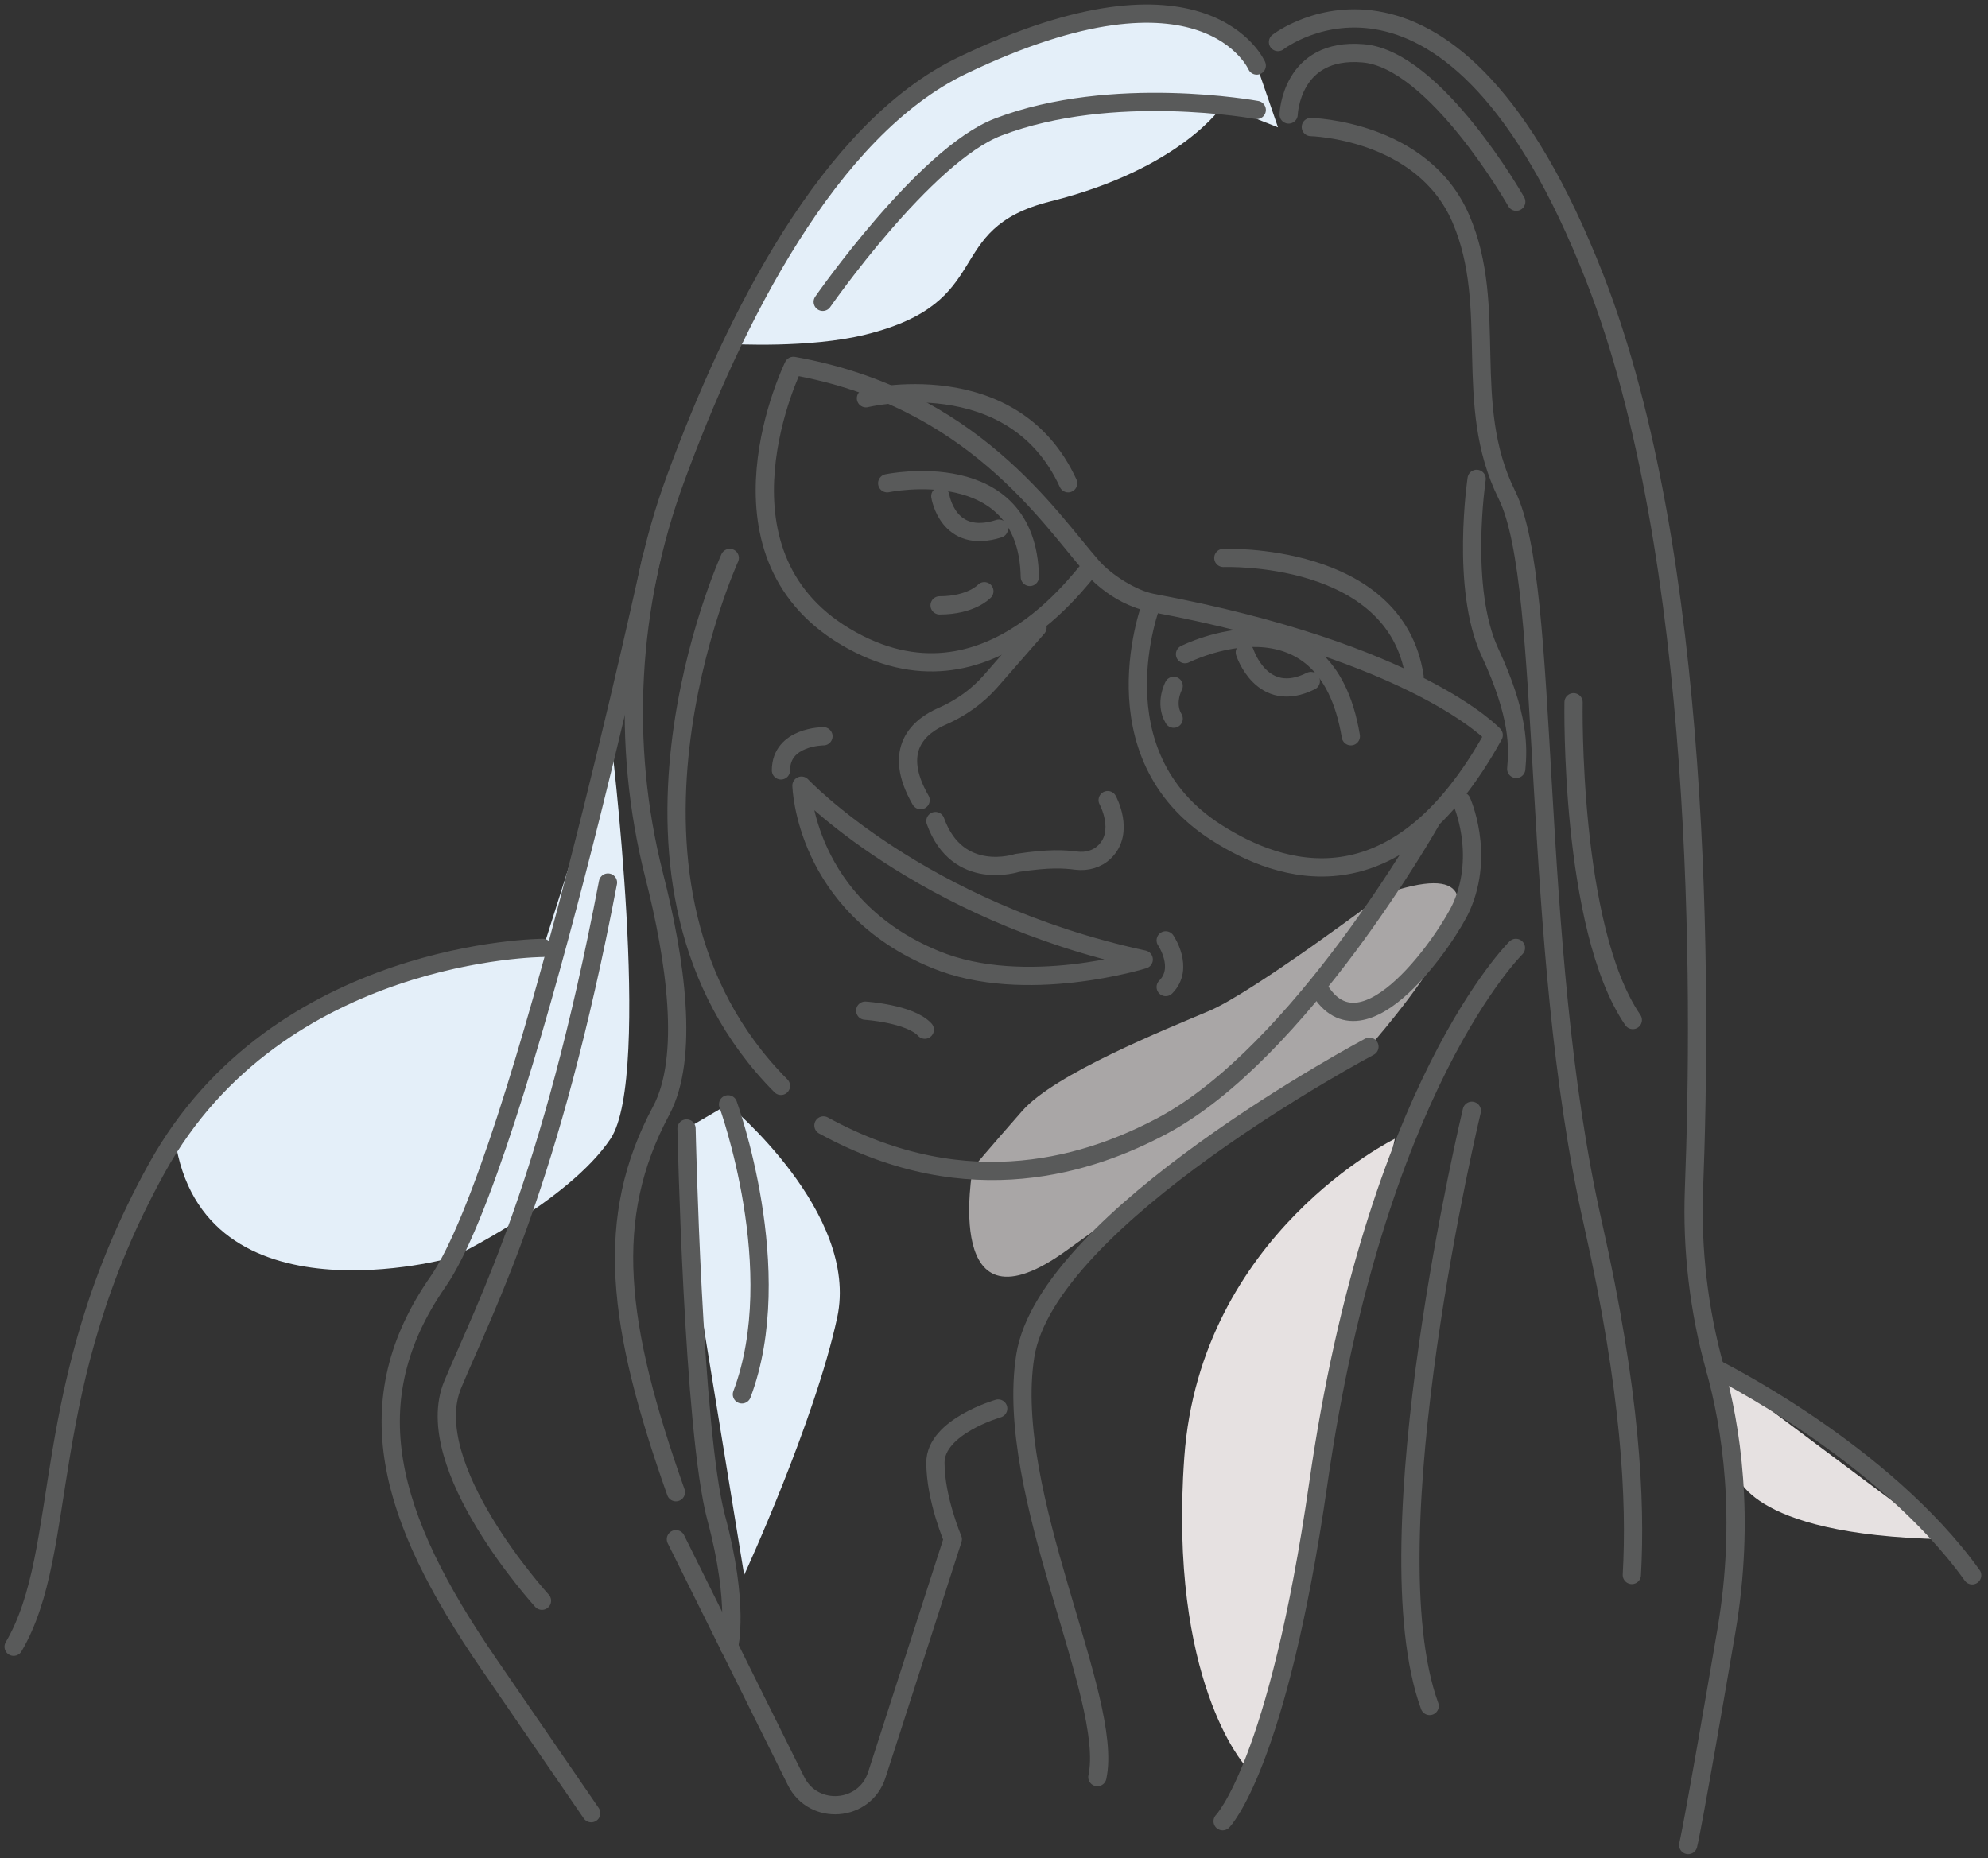
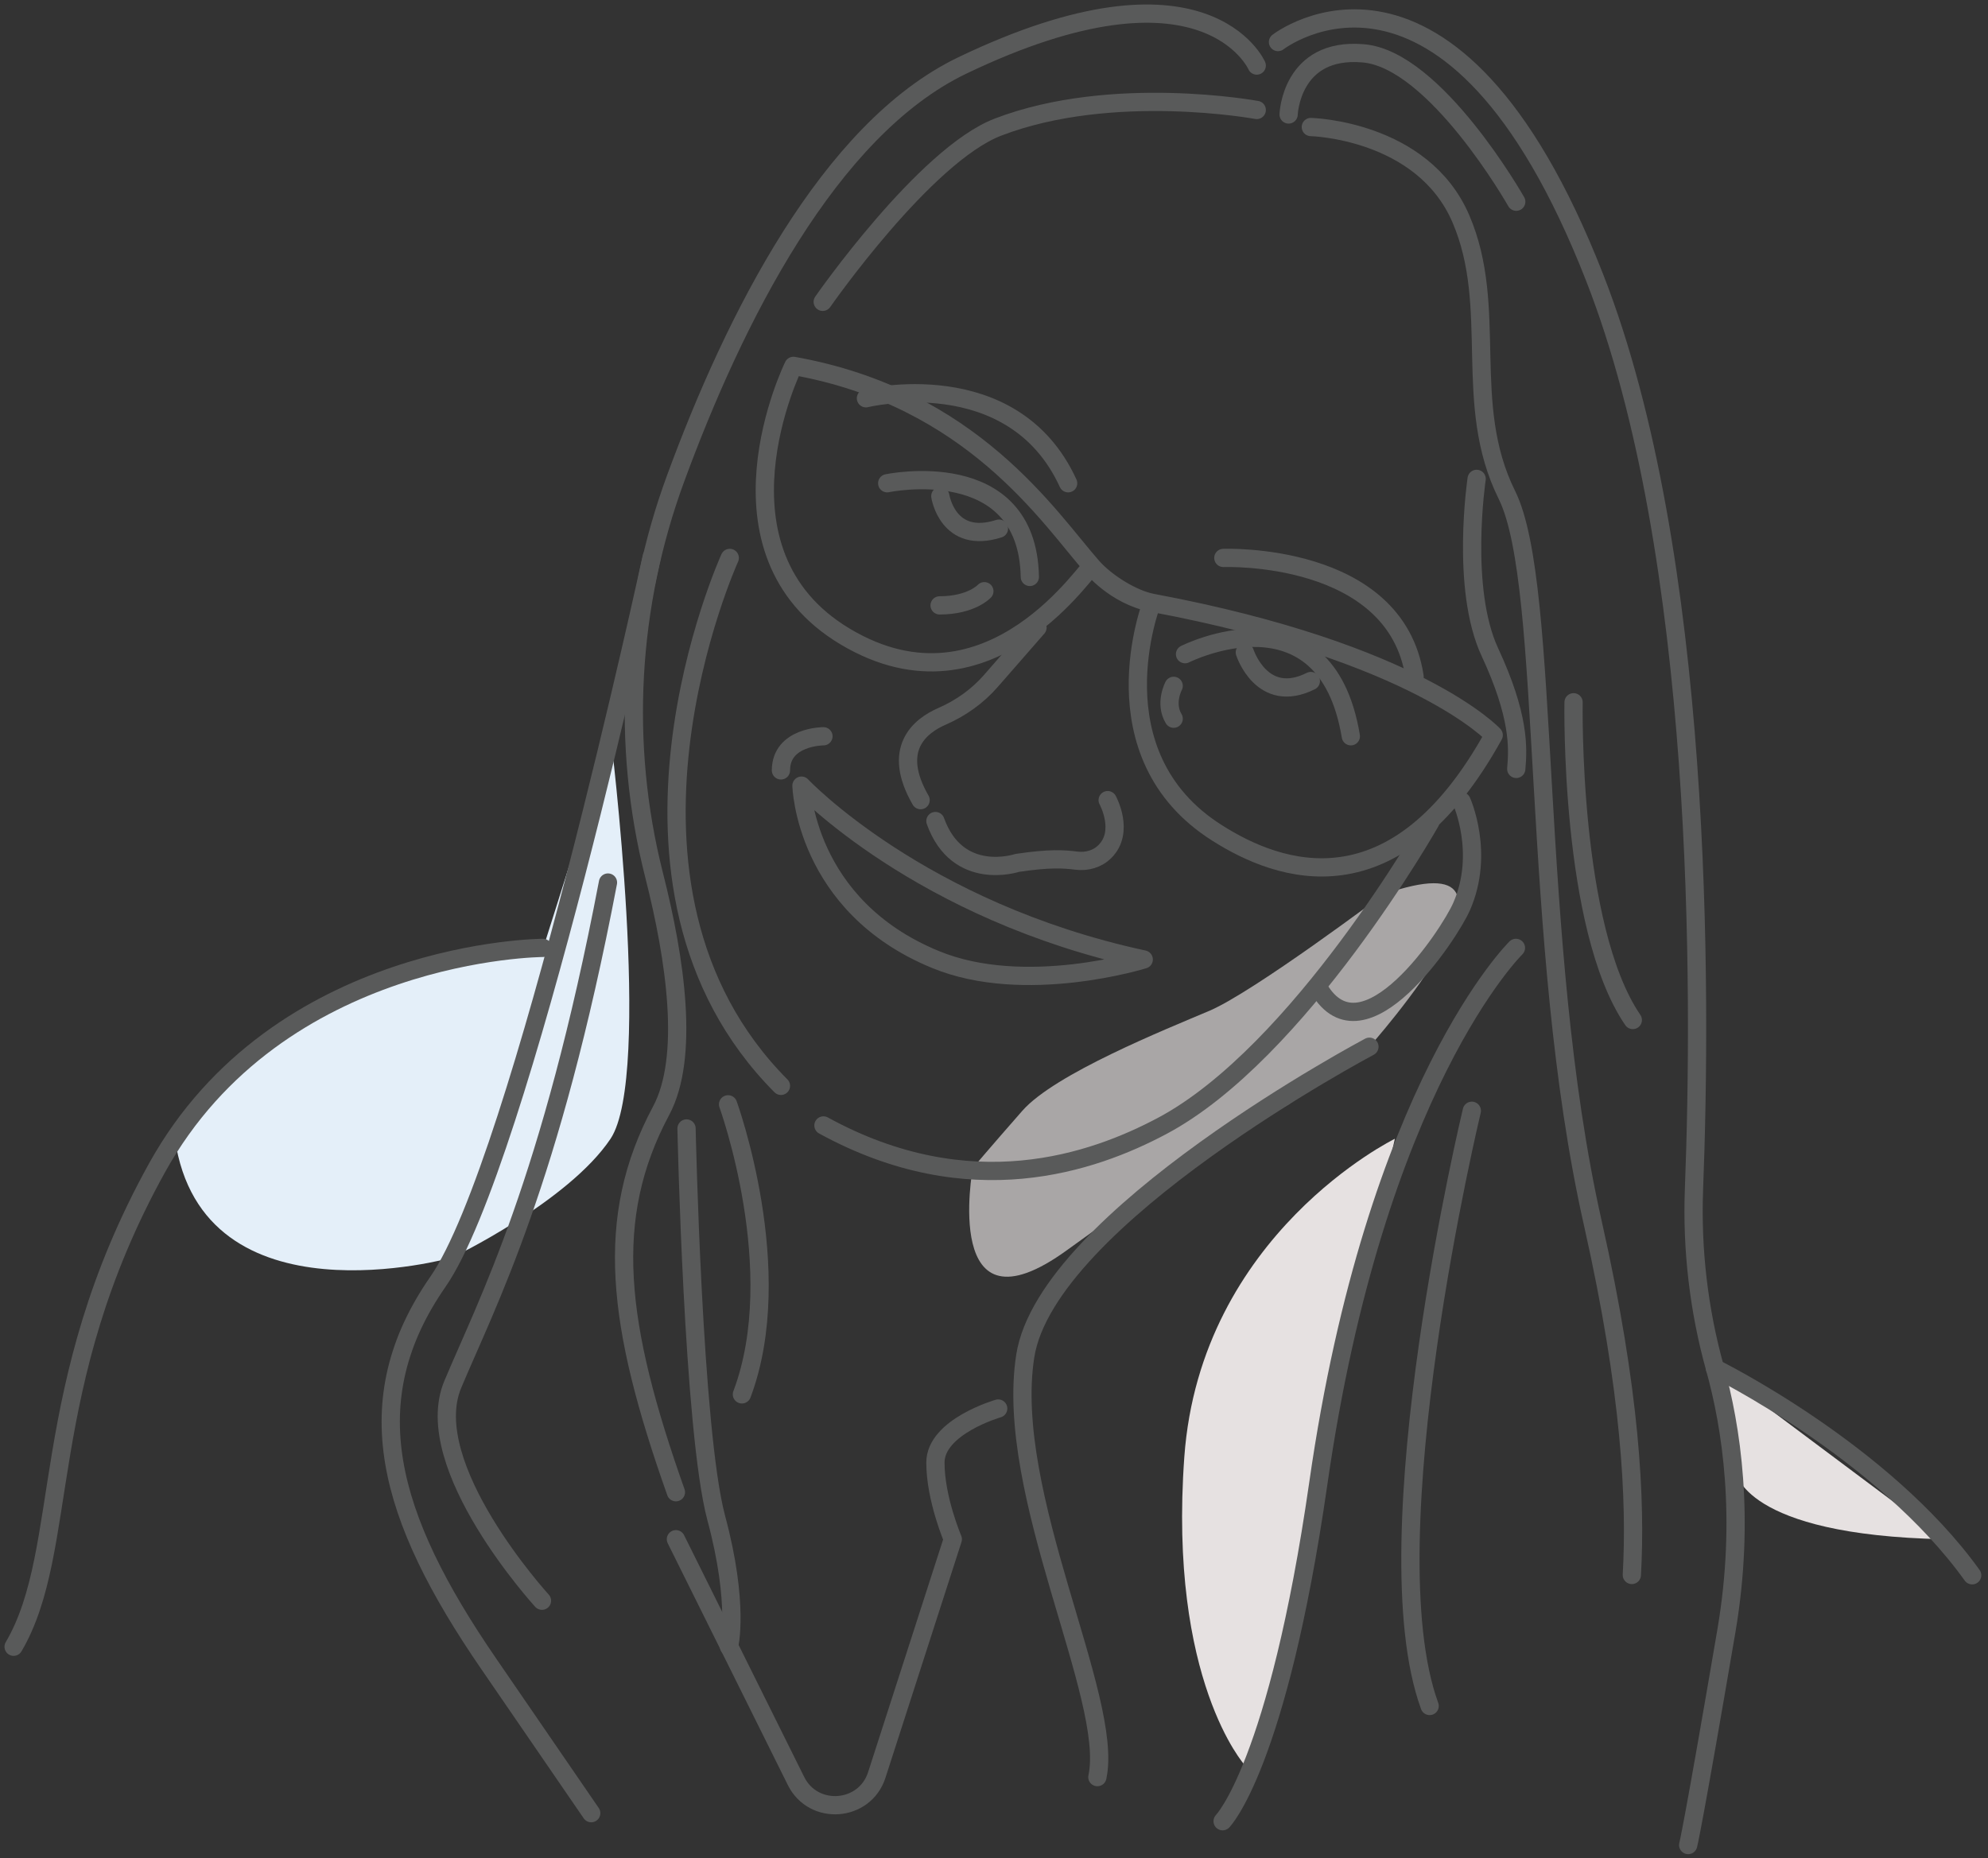
<svg xmlns="http://www.w3.org/2000/svg" width="292" height="273" viewBox="0 0 292 273" fill="none">
  <rect x="0" y="0" width="292" height="273" fill="#333333" stroke="none" />
-   <path d="M179.579 15.494C179.579 15.494 173.573 24.763 154.279 29.587C138.105 33.654 146.617 44.342 127.086 49.165C118.857 51.199 107.46 50.537 107.46 50.537L124.911 22.824L141.321 9.63L163.737 2.725H174.756L184.592 9.63L187.714 18.71L179.579 15.494Z" fill="#E4EFF9" />
  <path d="M89.678 107.996C89.678 107.996 95.874 157.983 89.678 167.299C83.483 176.568 66.411 184.75 66.411 184.75C66.411 184.75 29.713 195.059 25.693 167.299C25.693 167.299 29.524 155.524 46.454 148.477C63.384 141.431 79.794 139.255 79.794 139.255L89.678 107.996Z" fill="#E4EFF9" />
-   <path d="M106.94 162.239C106.94 162.239 126.282 178.176 122.972 193.546C119.661 208.916 109.304 231.379 109.304 231.379L100.886 179.737V165.786L106.94 162.239Z" fill="#E4EFF9" />
  <path opacity="0.66" d="M203.178 131.405C203.178 131.405 184.261 145.64 177.688 148.477C171.114 151.268 154.941 157.746 150.164 163.185C145.388 168.623 142.881 171.603 142.881 171.603C142.881 171.603 138.199 197.14 156.785 183.615C175.37 170.09 189.274 162.239 189.274 162.239L201.144 153.774C201.144 153.774 229.141 122.325 203.178 131.405Z" fill="#E6E1E1" />
  <path d="M204.88 167.299C204.88 167.299 176.316 181.25 173.952 214.071C171.587 246.891 182.843 259.329 182.843 259.329L189.227 241.783L198.307 196.809L204.88 167.299Z" fill="#E6E1E1" />
  <path d="M251.888 201.018L254.962 216.199C254.962 216.199 255.908 225.515 285.465 226.13" fill="#E6E1E1" />
  <path d="M182.843 95.842C182.843 95.842 185.349 103.645 192.537 100.051" stroke="#595A5A" stroke-width="2.681" stroke-miterlimit="10" stroke-linecap="round" stroke-linejoin="round" />
  <path d="M152.387 92.2L145.53 100.051C143.591 102.274 141.132 104.023 138.436 105.206C135.031 106.672 130.917 110.077 135.22 117.549" stroke="#595A5A" stroke-width="2.681" stroke-miterlimit="10" stroke-linecap="round" stroke-linejoin="round" />
  <path d="M162.696 117.549C162.696 117.549 165.25 122.183 162.271 125.115C161.183 126.203 159.622 126.628 158.109 126.439C156.217 126.203 154.184 126.061 149.407 126.77C149.407 126.77 140.658 129.702 137.395 120.622" stroke="#595A5A" stroke-width="2.681" stroke-miterlimit="10" stroke-linecap="round" stroke-linejoin="round" />
  <path d="M167.993 140.958C135.078 133.864 117.722 115.42 117.722 115.42C117.722 115.42 118.148 133.06 137.395 140.958C150.542 146.396 167.993 140.958 167.993 140.958Z" stroke="#595A5A" stroke-width="2.681" stroke-miterlimit="10" stroke-linecap="round" stroke-linejoin="round" />
-   <path d="M127.086 148.477C127.086 148.477 133.659 148.903 135.835 151.268" stroke="#595A5A" stroke-width="2.681" stroke-miterlimit="10" stroke-linecap="round" stroke-linejoin="round" />
  <path d="M116.54 53.752C116.54 53.752 103.156 80.992 124.154 93.525C145.624 106.341 160.237 82.364 160.379 83.262C160.379 83.262 163.737 87.471 169.175 88.559C169.175 88.559 160.521 110.833 178.775 122.372C187.855 128.142 204.88 134.337 219.399 107.996C219.399 107.996 208.191 95.842 169.223 88.559C166.291 87.992 162.413 85.532 160.426 83.262C154.089 76.074 142.834 58.434 116.54 53.752Z" stroke="#595A5A" stroke-width="2.681" stroke-miterlimit="10" stroke-linecap="round" stroke-linejoin="round" />
  <path d="M172.391 100.76C172.391 100.76 171.02 103.314 172.391 105.584" stroke="#595A5A" stroke-width="2.681" stroke-miterlimit="10" stroke-linecap="round" stroke-linejoin="round" />
  <path d="M144.584 86.856C144.584 86.856 142.692 88.937 138.01 88.937" stroke="#595A5A" stroke-width="2.681" stroke-miterlimit="10" stroke-linecap="round" stroke-linejoin="round" />
  <path d="M187.713 6.177C187.713 6.177 213.014 -13.496 234.248 40.842C250.185 81.607 249.949 145.404 248.814 174.724C248.483 183.568 249.523 192.459 251.888 200.971C254.3 209.578 256.381 223.009 253.59 239.514C248.577 268.882 247.963 271.057 247.963 271.057" stroke="#595A5A" stroke-width="2.681" stroke-miterlimit="10" stroke-linecap="round" stroke-linejoin="round" />
  <path d="M189.274 16.818C189.274 16.818 189.605 6.934 200.198 7.833C210.839 8.684 222.709 29.634 222.709 29.634" stroke="#595A5A" stroke-width="2.681" stroke-miterlimit="10" stroke-linecap="round" stroke-linejoin="round" />
  <path d="M192.537 18.662C192.537 18.662 208.947 19.041 214.575 32.141C220.203 45.24 214.67 59.286 221.338 72.717C228.006 86.147 224.554 138.026 233.965 179.737C239.545 204.518 240.302 220.455 239.687 231.379" stroke="#595A5A" stroke-width="2.681" stroke-miterlimit="10" stroke-linecap="round" stroke-linejoin="round" />
  <path d="M222.662 139.255C222.662 139.255 201.996 159.496 193.625 217.996C187.666 259.376 179.58 267.557 179.58 267.557" stroke="#595A5A" stroke-width="2.681" stroke-miterlimit="10" stroke-linecap="round" stroke-linejoin="round" />
  <path d="M216.183 163.185C216.183 163.185 201.05 226.13 209.988 250.627" stroke="#595A5A" stroke-width="2.681" stroke-miterlimit="10" stroke-linecap="round" stroke-linejoin="round" />
  <path d="M201.144 153.774C201.144 153.774 153.758 178.886 150.59 199.221C147.421 219.509 163.689 249.492 161.183 261.078" stroke="#595A5A" stroke-width="2.681" stroke-miterlimit="10" stroke-linecap="round" stroke-linejoin="round" />
  <path d="M184.592 16.156C184.592 16.156 163.406 12.231 146.617 18.662C135.835 22.777 120.843 44.342 120.843 44.342" stroke="#595A5A" stroke-width="2.681" stroke-miterlimit="10" stroke-linecap="round" stroke-linejoin="round" />
  <path d="M184.592 9.63C184.592 9.63 177.073 -7.537 141.32 9.63C121.742 19.041 107.791 46.99 99.231 70.305C92.374 88.938 91.192 109.273 96.062 128.52C99.231 140.958 101.312 155.335 97.103 163.185C88.685 178.933 90.529 194.539 99.278 219.225" stroke="#595A5A" stroke-width="2.681" stroke-miterlimit="10" stroke-linecap="round" stroke-linejoin="round" />
  <path d="M95.732 81.796C95.732 81.796 76.484 170.799 64.33 188.297C52.176 205.795 56.811 222.678 71.849 244.526C86.841 266.375 86.841 266.375 86.841 266.375" stroke="#595A5A" stroke-width="2.681" stroke-miterlimit="10" stroke-linecap="round" stroke-linejoin="round" />
  <path d="M79.605 235.163C79.605 235.163 61.492 215.347 66.505 203.383C71.518 191.418 80.882 173.778 89.3 129.655" stroke="#595A5A" stroke-width="2.681" stroke-miterlimit="10" stroke-linecap="round" stroke-linejoin="round" />
  <path d="M146.617 206.929C146.617 206.929 137.395 209.578 137.395 214.874C137.395 220.171 139.949 226.13 139.949 226.13L128.788 260.747C127.038 266.233 119.472 266.8 116.918 261.646L99.278 226.13" stroke="#595A5A" stroke-width="2.681" stroke-miterlimit="10" stroke-linecap="round" stroke-linejoin="round" />
  <path d="M106.94 162.239C106.94 162.239 115.83 186.689 108.973 204.849" stroke="#595A5A" stroke-width="2.681" stroke-miterlimit="10" stroke-linecap="round" stroke-linejoin="round" />
  <path d="M100.839 165.786C100.839 165.786 101.785 210.145 105.19 222.961C108.642 235.777 107.082 241.925 107.082 241.925" stroke="#595A5A" stroke-width="2.681" stroke-miterlimit="10" stroke-linecap="round" stroke-linejoin="round" />
  <path d="M231.127 103.172C231.127 103.172 230.512 136.229 239.829 149.849" stroke="#595A5A" stroke-width="2.681" stroke-miterlimit="10" stroke-linecap="round" stroke-linejoin="round" />
  <path d="M251.888 201.018C251.888 201.018 276.574 213.172 289.674 231.427" stroke="#595A5A" stroke-width="2.681" stroke-miterlimit="10" stroke-linecap="round" stroke-linejoin="round" />
  <path d="M79.747 139.255C79.747 139.255 40.874 139.397 23.045 171.603C5.216 203.808 10.418 227.596 2 241.925" stroke="#595A5A" stroke-width="2.681" stroke-miterlimit="10" stroke-linecap="round" stroke-linejoin="round" />
  <path d="M216.892 70.352C216.892 70.352 214.48 86.431 218.831 95.795C223.182 105.159 222.993 109.84 222.709 112.962" stroke="#595A5A" stroke-width="2.681" stroke-miterlimit="10" stroke-linecap="round" stroke-linejoin="round" />
  <path d="M107.188 81.967C107.188 81.967 85.339 129.968 114.707 159.525" stroke="#595A5A" stroke-width="2.681" stroke-miterlimit="10" stroke-linecap="round" stroke-linejoin="round" />
  <path d="M210.094 120.746C210.094 120.746 190.894 154.701 170.653 165.436C160.58 170.78 142.514 177.165 120.949 165.342" stroke="#595A5A" stroke-width="2.681" stroke-miterlimit="10" stroke-linecap="round" stroke-linejoin="round" />
  <path d="M214.681 117.719C214.681 117.719 218.133 125.333 214.681 133.184C212.884 137.298 200.304 156.309 193.731 145.243" stroke="#595A5A" stroke-width="2.681" stroke-miterlimit="10" stroke-linecap="round" stroke-linejoin="round" />
  <path d="M127.192 58.511C127.192 58.511 148.757 53.214 156.891 70.996" stroke="#595A5A" stroke-width="2.681" stroke-miterlimit="10" stroke-linecap="round" stroke-linejoin="round" />
  <path d="M179.686 81.967C179.686 81.967 204.987 80.974 207.777 99.418" stroke="#595A5A" stroke-width="2.681" stroke-miterlimit="10" stroke-linecap="round" stroke-linejoin="round" />
  <path d="M120.949 108.167C120.949 108.167 114.707 108.166 114.707 113.179" stroke="#595A5A" stroke-width="2.681" stroke-miterlimit="10" stroke-linecap="round" stroke-linejoin="round" />
-   <path d="M171.22 138.149C171.22 138.149 174.01 142.216 171.22 145.007" stroke="#595A5A" stroke-width="2.681" stroke-miterlimit="10" stroke-linecap="round" stroke-linejoin="round" />
  <path d="M130.313 70.995C130.313 70.995 150.932 66.644 151.263 84.757" stroke="#595A5A" stroke-width="2.681" stroke-miterlimit="10" stroke-linecap="round" stroke-linejoin="round" />
  <path d="M174.058 96.107C174.058 96.107 194.677 85.703 198.413 108.166" stroke="#595A5A" stroke-width="2.681" stroke-miterlimit="10" stroke-linecap="round" stroke-linejoin="round" />
  <path d="M138.116 72.887C138.116 72.887 139.204 80.075 146.723 77.663" stroke="#595A5A" stroke-width="2.681" stroke-miterlimit="10" stroke-linecap="round" stroke-linejoin="round" />
</svg>